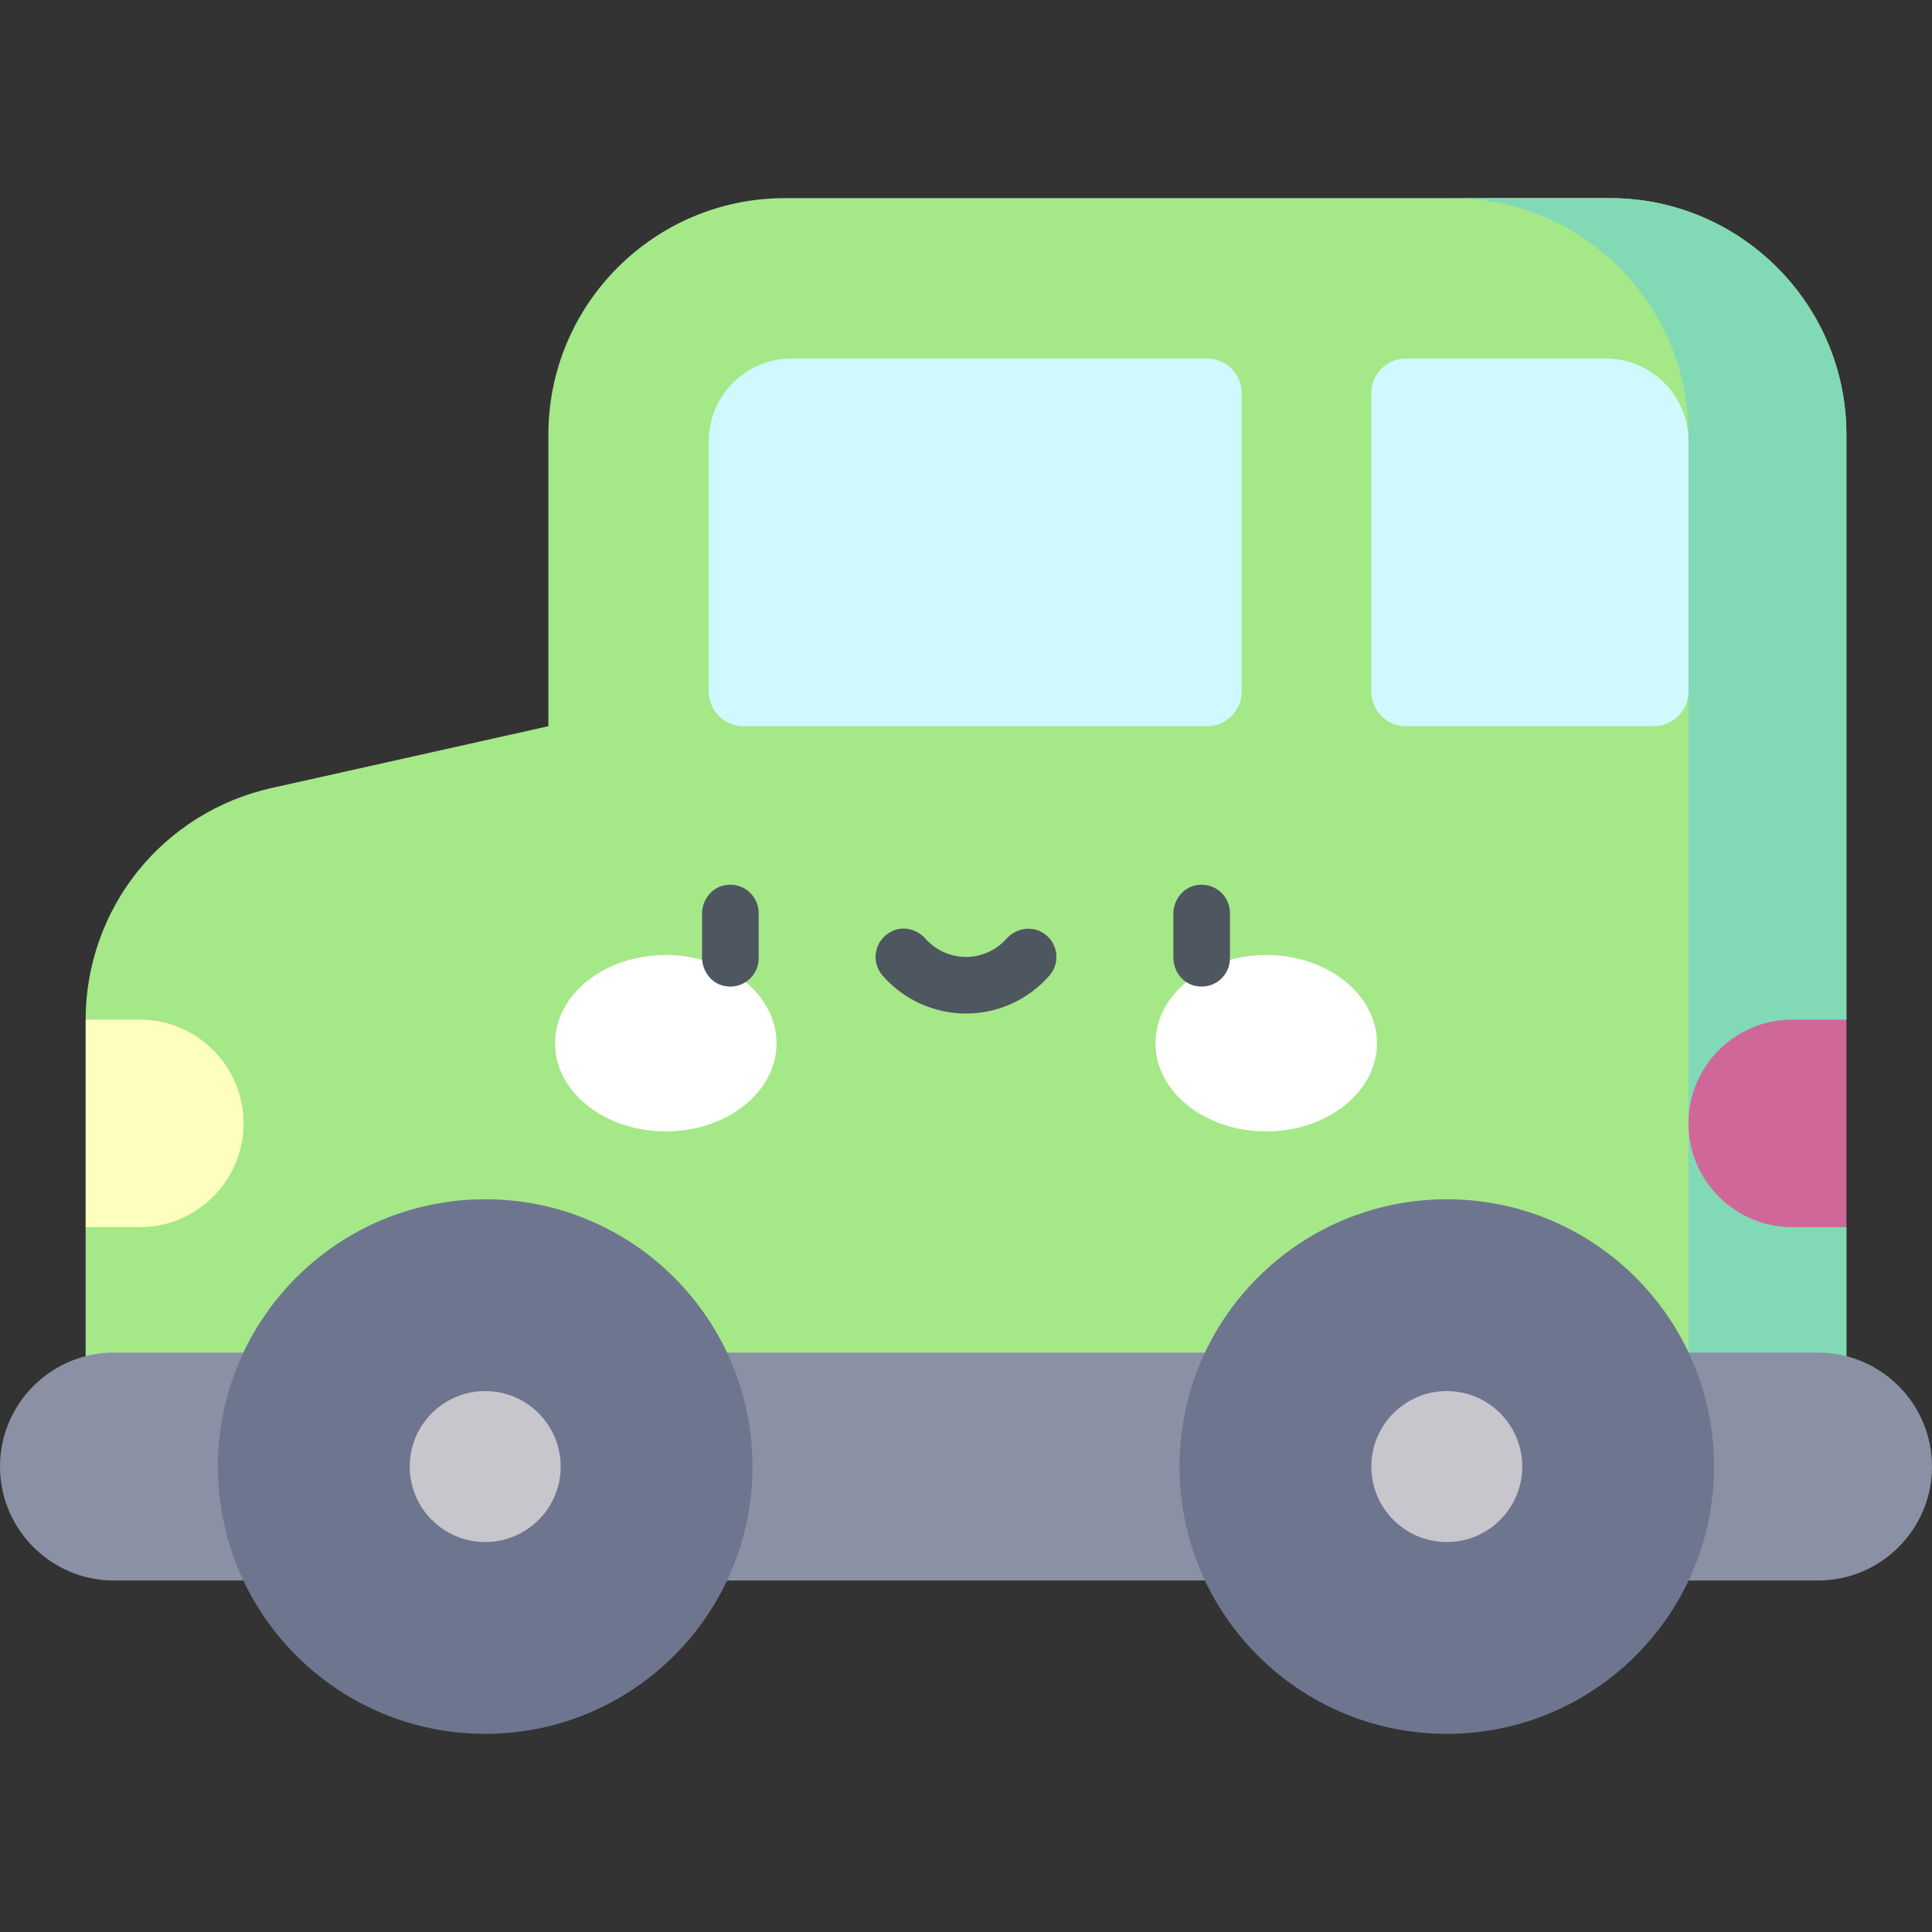
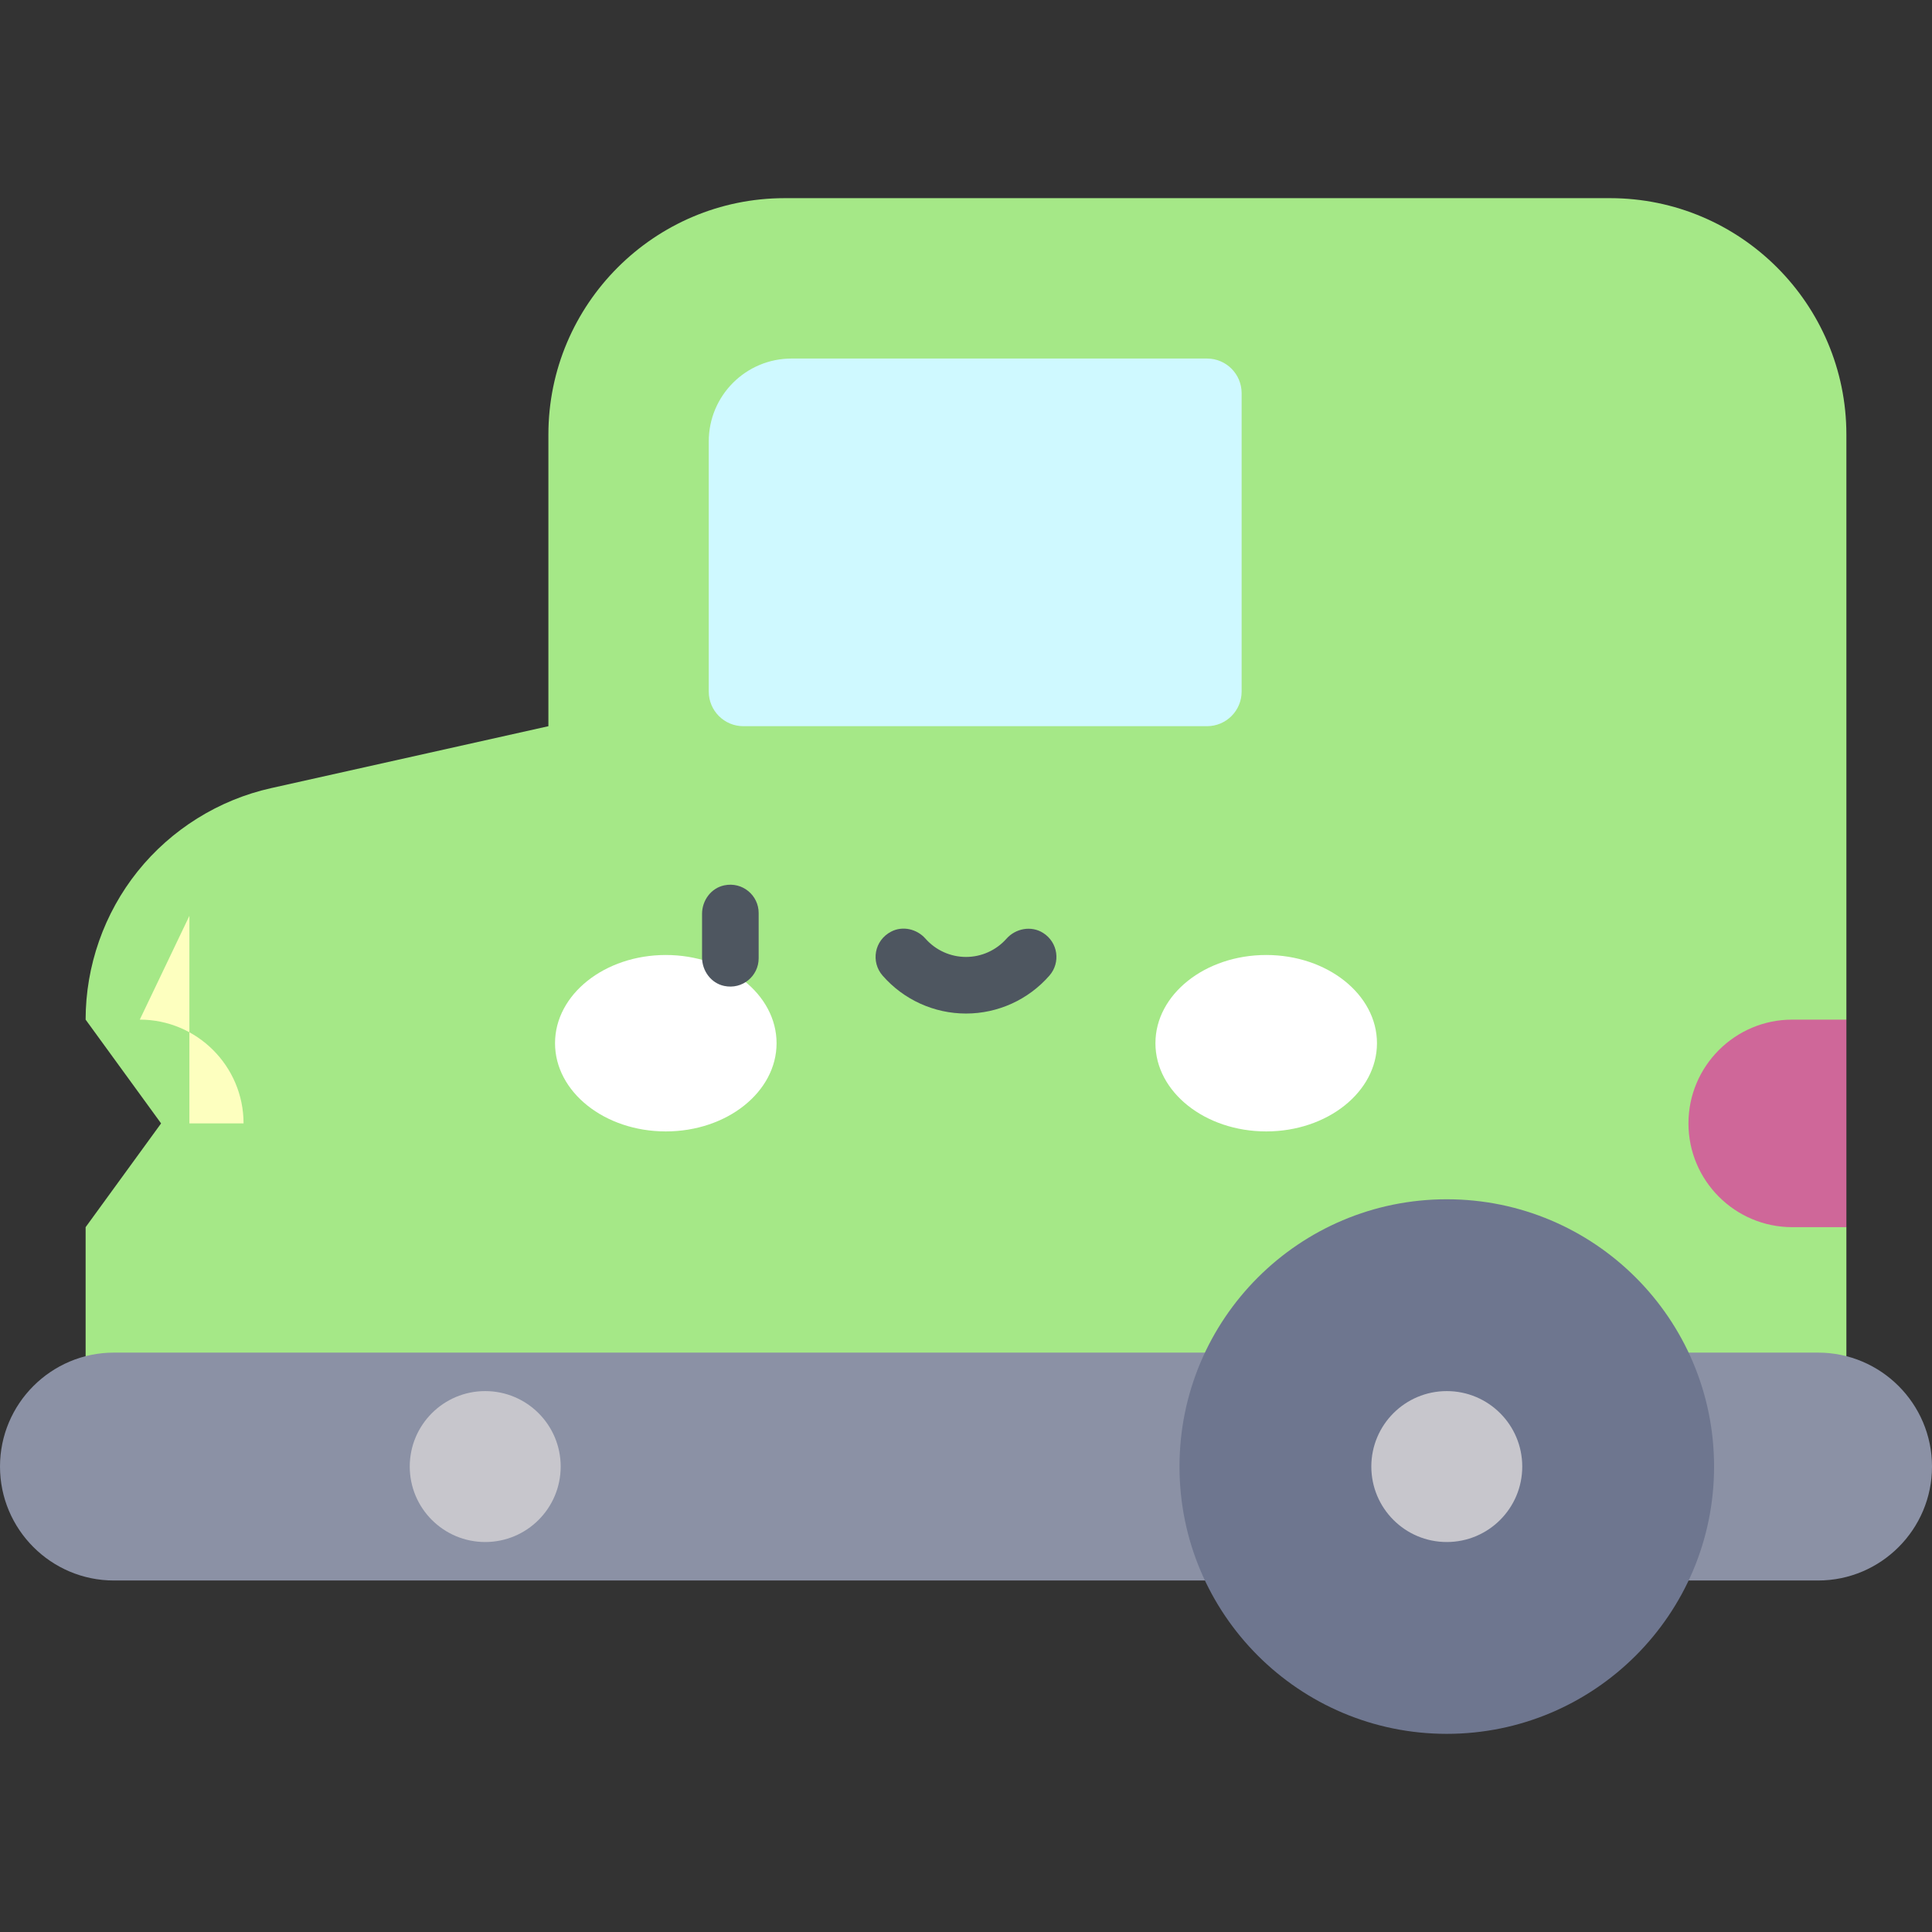
<svg xmlns="http://www.w3.org/2000/svg" id="Layer_1" enable-background="new 0 0 512 512" height="512" viewBox="0 0 512 512" width="512">
  <rect x="0" y="0" width="512" height="512" fill="#333333" stroke="none" />
  <g>
    <path d="m489.31 270.213-20 27.5 20 27.5v40.74c0 4.15-3.35 7.5-7.5 7.5h-451.62c-4.15 0-7.5-3.35-7.5-7.5v-40.74l20-27.5-20-27.5c0-14.24 4.9-28.2 13.8-39.31 8.91-11.11 21.46-18.94 35.36-22.04l73.48-16.41v-77.29c0-34.55 28.1-62.65 62.64-62.65h218.7c34.54 0 62.64 28.1 62.64 62.65z" fill="#a5e887" />
-     <path d="m489.31 270.213-20 27.5 20 27.5v40.74c0 4.15-3.35 7.5-7.5 7.5h-41.85c4.14 0 7.5-3.35 7.5-7.5v-250.79c0-34.55-28.1-62.65-62.65-62.65h41.86c34.54 0 62.64 28.1 62.64 62.65z" fill="#82d9b6" />
    <path d="m481.812 358.457h-451.624c-16.646 0-30.188 13.546-30.188 30.196 0 16.649 13.542 30.195 30.188 30.195h451.625c16.646 0 30.188-13.546 30.188-30.195-.001-16.65-13.543-30.196-30.189-30.196z" fill="#8b91a5" />
-     <circle cx="128.587" cy="388.653" fill="#6e768f" r="70.834" />
    <circle cx="128.587" cy="388.653" fill="#c7c6cc" r="19.999" />
    <circle cx="383.413" cy="388.653" fill="#6e768f" r="70.834" />
    <circle cx="383.413" cy="388.653" fill="#c7c6cc" r="19.999" />
    <path d="m474.958 270.211c-15.163 0-27.5 12.337-27.5 27.5s12.337 27.5 27.5 27.5h14.355v-55z" fill="#cf6799" />
-     <path d="m37.045 270.211c15.163 0 27.5 12.337 27.5 27.5s-12.337 27.5-27.5 27.5h-14.355v-55z" fill="#fdffbf" />
-     <path d="m372.584 95.015h52.918c12.126 0 21.956 9.83 21.956 21.956v66.308c0 5.065-4.106 9.17-9.17 9.17h-65.704c-5.065 0-9.17-4.106-9.17-9.17v-79.094c-.001-5.065 4.105-9.17 9.17-9.17z" fill="#cff9ff" />
+     <path d="m37.045 270.211c15.163 0 27.5 12.337 27.5 27.5h-14.355v-55z" fill="#fdffbf" />
    <path d="m319.874 95.015h-110.091c-12.126 0-21.956 9.83-21.956 21.956v66.308c0 5.065 4.106 9.17 9.17 9.17h122.878c5.065 0 9.17-4.106 9.17-9.17v-79.094c0-5.065-4.106-9.17-9.171-9.17z" fill="#cff9ff" />
    <g>
      <g>
        <g>
          <g>
            <ellipse cx="176.444" cy="276.461" fill="#fff" rx="29.355" ry="23.377" />
          </g>
          <g>
            <ellipse cx="335.557" cy="276.461" fill="#fff" rx="29.355" ry="23.377" />
          </g>
        </g>
      </g>
      <g fill="#4e5660">
        <path d="m191.906 234.632c-3.482.74-5.854 4.001-5.854 7.561v11.527c0 3.56 2.372 6.821 5.854 7.561 4.86 1.033 9.146-2.645 9.146-7.325v-12c0-4.678-4.286-8.357-9.146-7.324z" />
-         <path d="m316.803 234.632c-3.482.74-5.854 4.001-5.854 7.561v11.527c0 3.56 2.372 6.821 5.854 7.561 4.86 1.033 9.146-2.645 9.146-7.325v-12c.001-4.678-4.285-8.357-9.146-7.324z" />
        <path d="m276.425 247.227c-3.116-1.966-7.256-1.211-9.702 1.545-2.725 3.071-6.626 4.829-10.722 4.829-4.108 0-8.019-1.768-10.745-4.854-2.264-2.562-6.028-3.439-9.066-1.871-4.539 2.344-5.434 8.063-2.308 11.651 5.578 6.402 13.64 10.073 22.119 10.073 8.478 0 16.54-3.671 22.118-10.073 2.98-3.42 2.307-8.775-1.694-11.3z" />
      </g>
    </g>
  </g>
</svg>